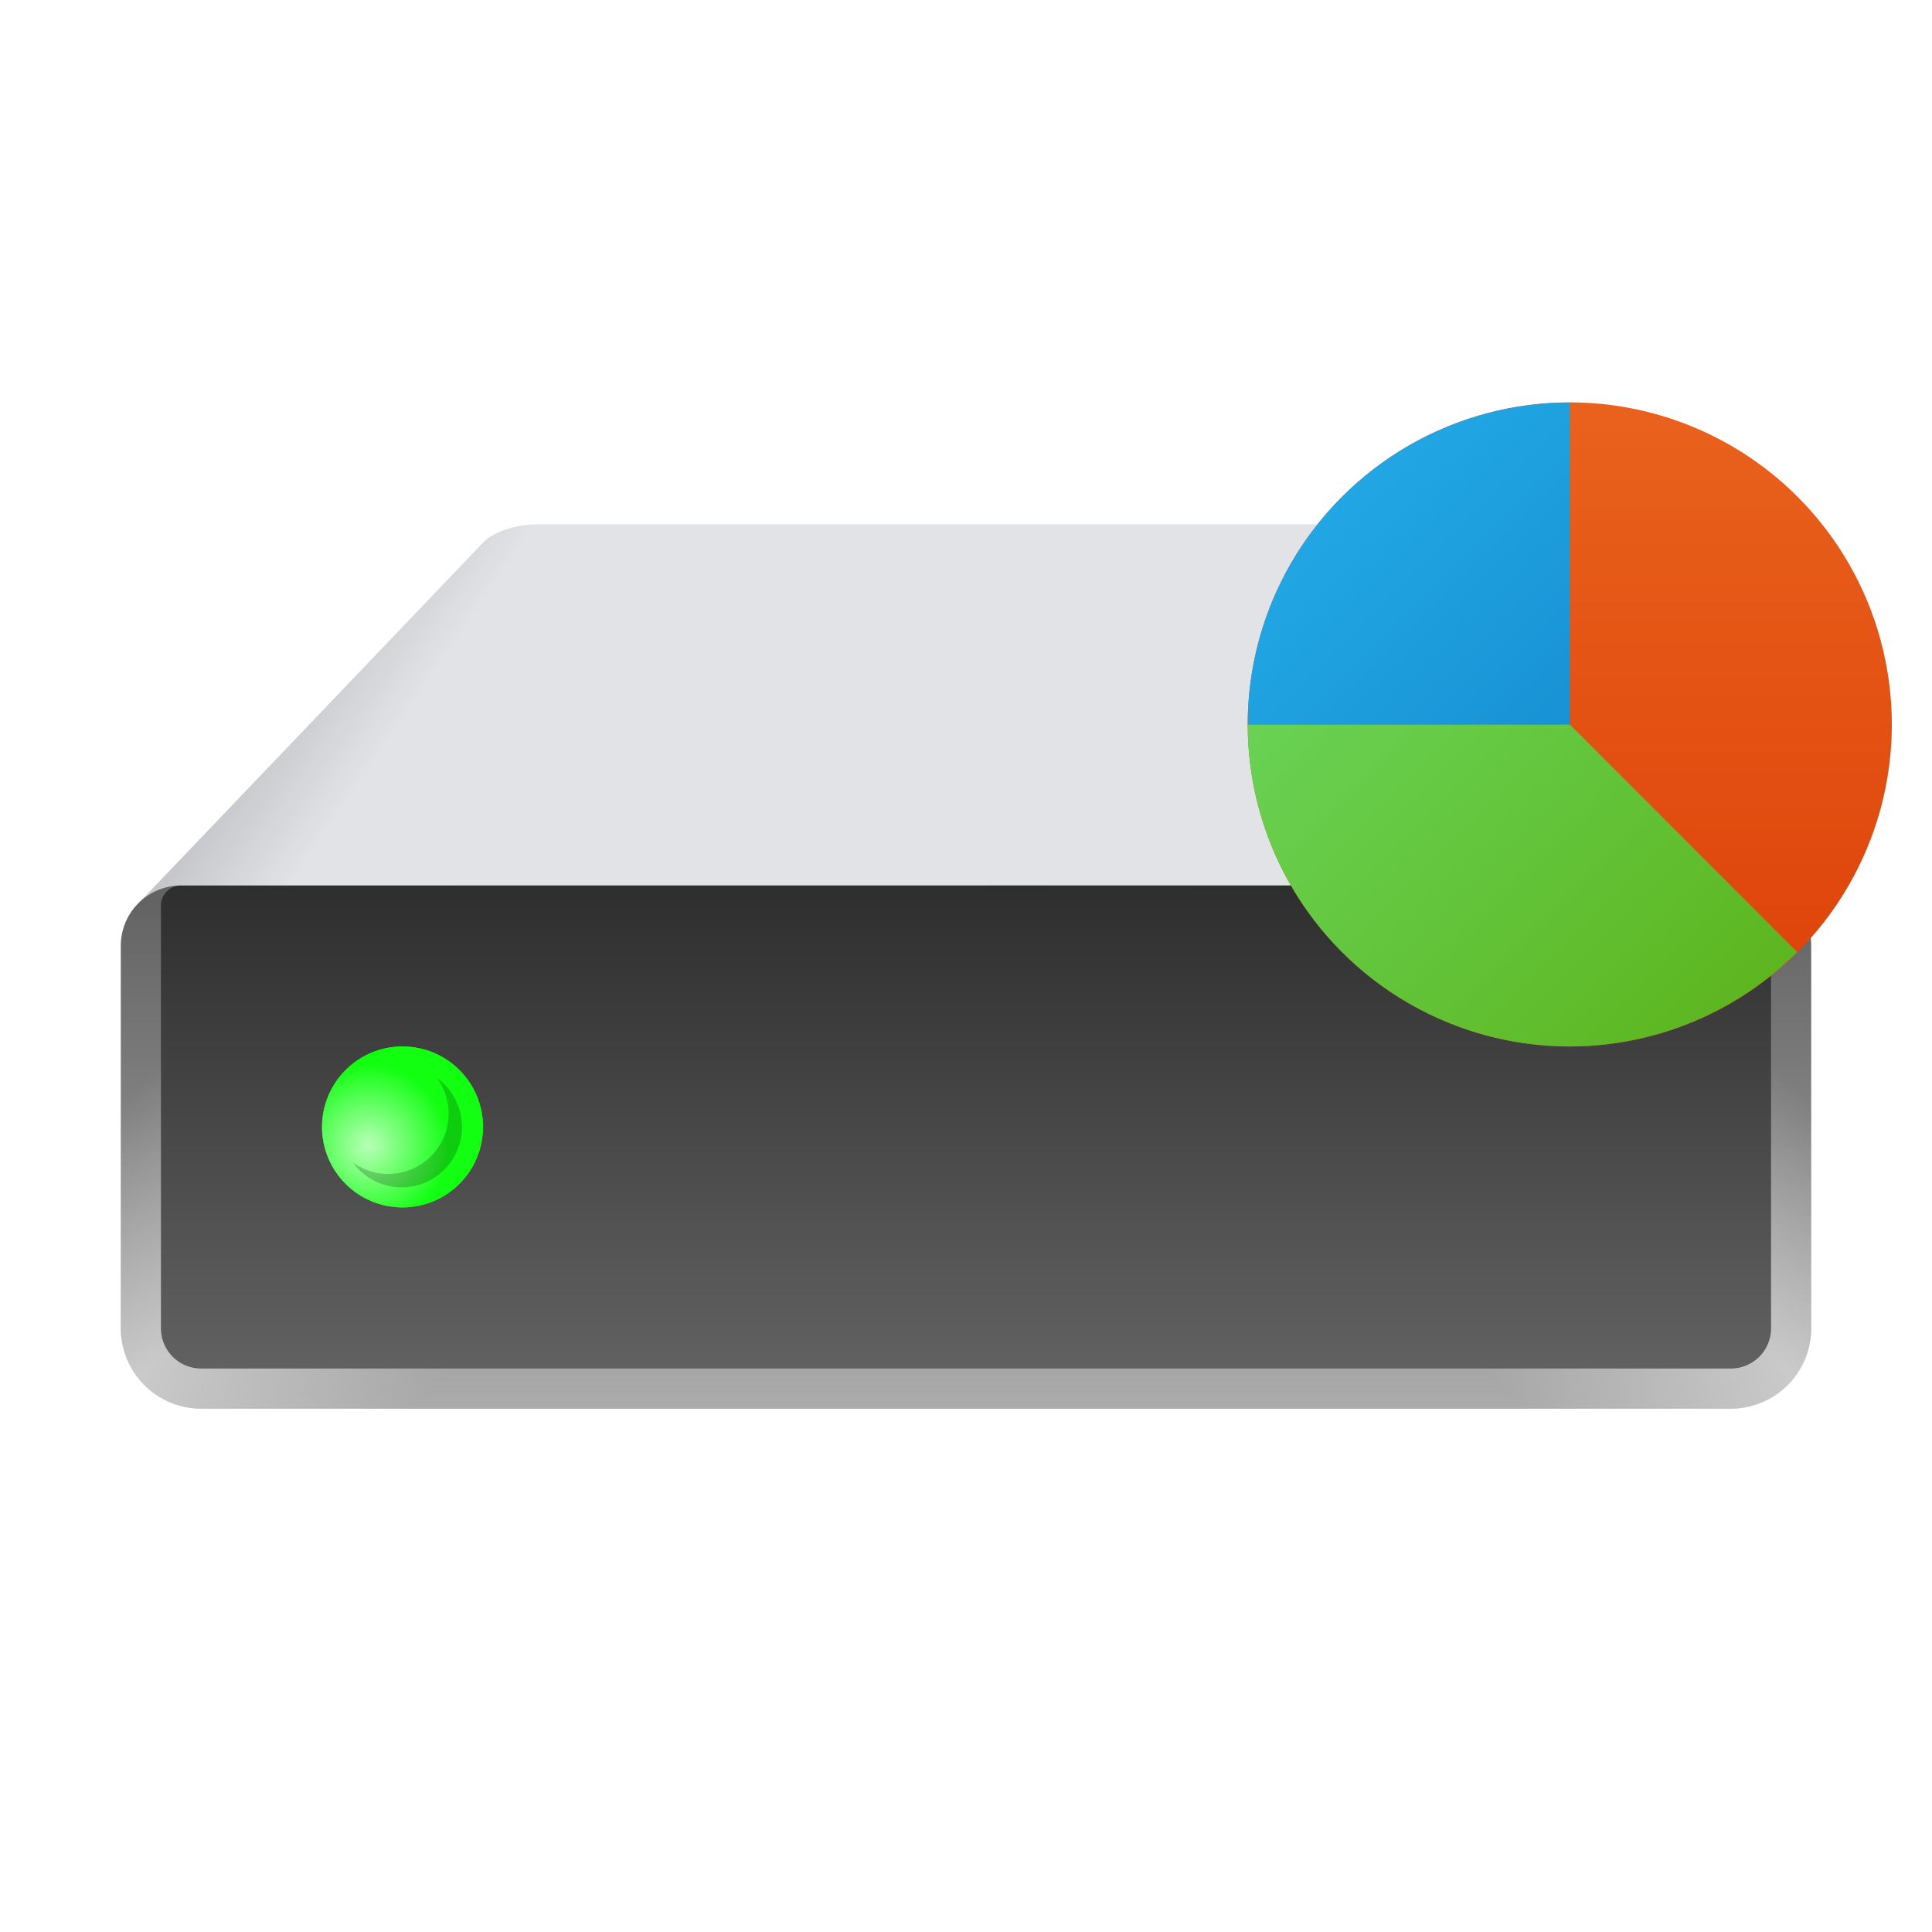
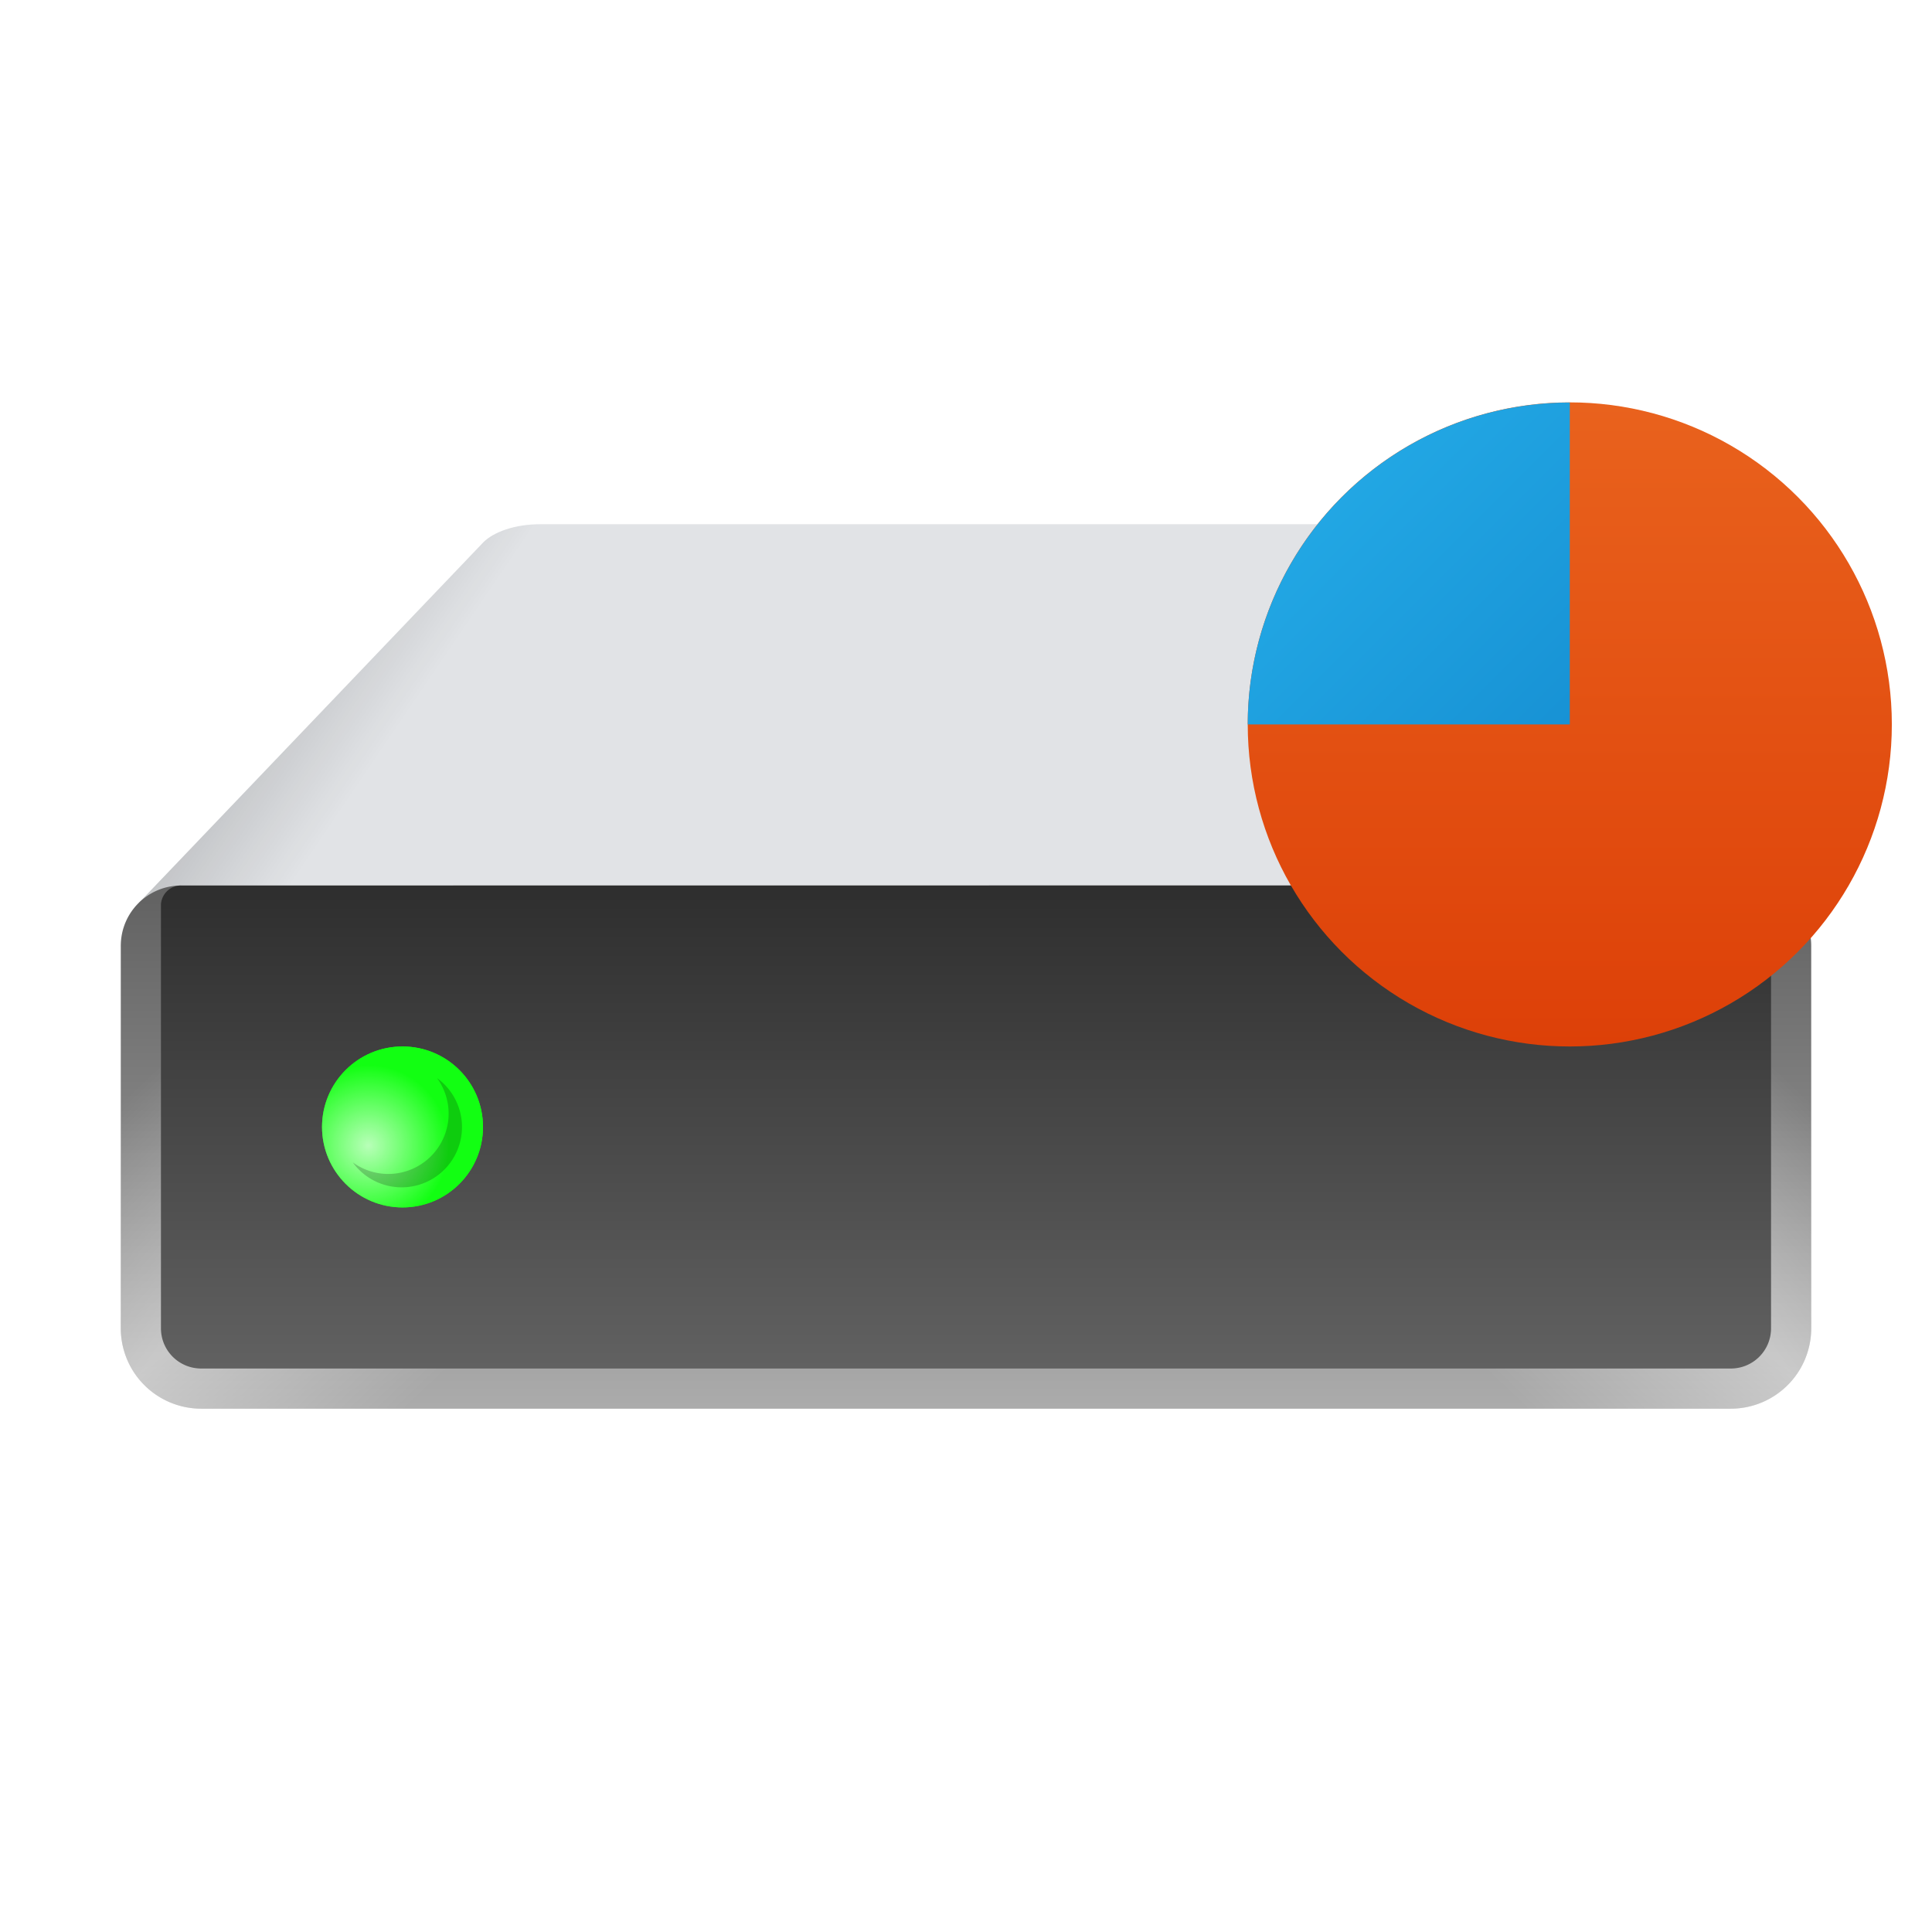
<svg xmlns="http://www.w3.org/2000/svg" xmlns:ns1="http://sodipodi.sourceforge.net/DTD/sodipodi-0.dtd" xmlns:ns2="http://www.inkscape.org/namespaces/inkscape" xmlns:xlink="http://www.w3.org/1999/xlink" width="48" height="48" version="1.1" viewBox="0 0 12.7 12.7" id="svg6" ns1:docname="disk-usage-analyzer.svg" ns2:version="1.2.1 (9c6d41e410, 2022-07-14)">
  <defs id="defs10">
    <linearGradient ns2:collect="always" id="linearGradient58462">
      <stop style="stop-color:#636363;stop-opacity:1;" offset="0" id="stop58458" />
      <stop style="stop-color:#ababab;stop-opacity:0.996" offset="1" id="stop58460" />
    </linearGradient>
    <linearGradient ns2:collect="always" id="linearGradient50927">
      <stop style="stop-color:#000000;stop-opacity:1;" offset="0" id="stop50923" />
      <stop style="stop-color:#000000;stop-opacity:0;" offset="1" id="stop50925" />
    </linearGradient>
    <linearGradient ns2:collect="always" id="linearGradient50337">
      <stop style="stop-color:#ffffff;stop-opacity:1;" offset="0" id="stop50333" />
      <stop style="stop-color:#ffffff;stop-opacity:0;" offset="1" id="stop50335" />
    </linearGradient>
    <linearGradient ns2:collect="always" id="linearGradient48004">
      <stop style="stop-color:#ffffff;stop-opacity:0" offset="0" id="stop48000" />
      <stop style="stop-color:#ffffff;stop-opacity:1" offset="0.5" id="stop48328" />
      <stop style="stop-color:#ffffff;stop-opacity:0;" offset="1" id="stop48002" />
    </linearGradient>
    <linearGradient ns2:collect="always" id="linearGradient10484">
      <stop style="stop-color:#2e2e2e;stop-opacity:1;" offset="0" id="stop10480" />
      <stop style="stop-color:#616161;stop-opacity:1" offset="1" id="stop10482" />
    </linearGradient>
    <linearGradient ns2:collect="always" xlink:href="#linearGradient10484" id="linearGradient10486" x1="8.914" y1="13.01" x2="8.914" y2="19.269" gradientUnits="userSpaceOnUse" gradientTransform="matrix(0.499,0,0,0.507,1.903,-0.778)" />
    <linearGradient ns2:collect="always" xlink:href="#linearGradient48004" id="linearGradient48006" x1="0.542" y1="10.597" x2="3.065" y2="13.265" gradientUnits="userSpaceOnUse" gradientTransform="matrix(0.75,0,0,0.75,2.9e-7,-0.331)" />
    <radialGradient ns2:collect="always" xlink:href="#linearGradient50337" id="radialGradient50339" cx="3.556" cy="10.339" fx="3.556" fy="10.339" r="0.661" gradientUnits="userSpaceOnUse" gradientTransform="matrix(0.8,0,0,0.8,-0.423,-0.741)" />
    <linearGradient ns2:collect="always" xlink:href="#linearGradient50927" id="linearGradient50929" x1="0.817" y1="6.694" x2="2.705" y2="7.975" gradientUnits="userSpaceOnUse" gradientTransform="matrix(0.748,0,0,0.748,0.004,-0.313)" />
    <linearGradient ns2:collect="always" xlink:href="#linearGradient50927" id="linearGradient51339" gradientUnits="userSpaceOnUse" x1="0.817" y1="6.694" x2="2.705" y2="7.975" gradientTransform="matrix(-0.748,0,0,0.748,12.666,-0.313)" />
    <linearGradient ns2:collect="always" xlink:href="#linearGradient58462" id="linearGradient58464" x1="9.525" y1="8.334" x2="9.525" y2="12.788" gradientUnits="userSpaceOnUse" gradientTransform="matrix(0.75,0,0,0.75,2.9e-7,-0.331)" />
    <linearGradient ns2:collect="always" xlink:href="#linearGradient48004" id="linearGradient71108" gradientUnits="userSpaceOnUse" x1="0.542" y1="10.597" x2="3.065" y2="13.265" gradientTransform="matrix(-0.75,0,0,0.75,12.7,-0.331)" />
    <filter ns2:collect="always" style="color-interpolation-filters:sRGB" id="filter1734" x="-0.265" y="-0.265" width="1.53" height="1.53">
      <feGaussianBlur ns2:collect="always" stdDeviation="0.117" id="feGaussianBlur1736" />
    </filter>
    <linearGradient ns2:collect="always" xlink:href="#linearGradient3501" id="linearGradient945" x1="8.467" y1="4.2529297e-07" x2="8.467" y2="16.933" gradientUnits="userSpaceOnUse" gradientTransform="matrix(0.25,0,0,0.25,8.202,2.646)" />
    <linearGradient ns2:collect="always" id="linearGradient3501">
      <stop style="stop-color:#e9621d;stop-opacity:1;" offset="0" id="stop3497" />
      <stop style="stop-color:#dd4008;stop-opacity:1" offset="1" id="stop3499" />
    </linearGradient>
    <linearGradient ns2:collect="always" xlink:href="#linearGradient3875" id="linearGradient2249" x1="40" y1="11" x2="61.893" y2="32.893" gradientUnits="userSpaceOnUse" gradientTransform="matrix(0.151,0,0,0.151,2.759,1.587)" />
    <linearGradient ns2:collect="always" id="linearGradient3875">
      <stop style="stop-color:#22a7e4;stop-opacity:1;" offset="0" id="stop3871" />
      <stop style="stop-color:#0b79c2;stop-opacity:1" offset="1" id="stop3873" />
    </linearGradient>
    <linearGradient ns2:collect="always" xlink:href="#linearGradient3675" id="linearGradient1834" x1="9.525" y1="1.852" x2="15.846" y2="8.174" gradientUnits="userSpaceOnUse" gradientTransform="matrix(0.571,0,0,0.571,2.759,1.587)" />
    <linearGradient ns2:collect="always" id="linearGradient3675">
      <stop style="stop-color:#6ede6a;stop-opacity:1;" offset="0" id="stop3671" />
      <stop style="stop-color:#5db620;stop-opacity:1" offset="1" id="stop3673" />
    </linearGradient>
  </defs>
  <ns1:namedview id="namedview8" pagecolor="#ffffff" bordercolor="#666666" borderopacity="1.0" ns2:pageshadow="2" ns2:pageopacity="0.0" ns2:pagecheckerboard="0" showgrid="false" ns2:zoom="16.541667" ns2:cx="24" ns2:cy="24" ns2:window-width="1920" ns2:window-height="1006" ns2:window-x="0" ns2:window-y="0" ns2:window-maximized="1" ns2:current-layer="svg6" ns2:showpageshadow="2" ns2:deskcolor="#d1d1d1" />
  <path id="rect31485" style="opacity:1;fill:#e1e3e6;fill-opacity:1;stroke-width:0.396;stroke-linecap:round;stroke-linejoin:round;stroke-dasharray:4.748, 0.396" d="M 3.556,3.446 C 3.38,3.445 3.242,3.5 3.178,3.564 L 0.911,5.937 1.191,5.821 H 3.565 9.105 11.479 L 11.759,5.937 9.492,3.564 C 9.427,3.5 9.289,3.445 9.113,3.446 Z" ns1:nodetypes="ccccccccccc" />
  <path id="rect31485-9" style="opacity:0.3;fill:url(#linearGradient50929);fill-opacity:1;stroke-width:0.396;stroke-linecap:round;stroke-linejoin:round;stroke-dasharray:4.748, 0.396" d="M 3.556,3.446 C 3.38,3.445 3.242,3.5 3.178,3.564 L 0.911,5.937 1.191,5.821 H 3.565 9.105 11.479 L 11.759,5.937 9.492,3.564 C 9.427,3.5 9.289,3.445 9.113,3.446 Z" ns1:nodetypes="ccccccccccc" />
-   <path id="rect31485-9-0" style="opacity:0.3;fill:url(#linearGradient51339);fill-opacity:1;stroke-width:0.396;stroke-linecap:round;stroke-linejoin:round;stroke-dasharray:4.748, 0.396" d="M 9.113,3.446 C 9.289,3.445 9.427,3.5 9.492,3.564 L 11.759,5.937 11.479,5.821 H 9.105 3.565 1.191 L 0.911,5.937 3.178,3.564 C 3.242,3.5 3.38,3.445 3.556,3.446 Z" ns1:nodetypes="ccccccccccc" />
  <path id="rect849" style="fill:url(#linearGradient58464);fill-opacity:1;stroke-width:0.397;stroke-linecap:round;stroke-linejoin:round;stroke-dasharray:4.762, 0.397" d="m 1.191,5.821 c -0.22,0 -0.397,0.177 -0.397,0.397 V 8.731 A 0.529,0.529 0 0 0 1.323,9.26 H 11.377 A 0.529,0.529 0 0 0 11.906,8.731 V 6.217 c 0,-0.22 -0.177,-0.397 -0.397,-0.397 z" />
  <path id="rect849-5" style="opacity:0.4;fill:url(#linearGradient48006);fill-opacity:1;stroke-width:0.397;stroke-linecap:round;stroke-linejoin:round;stroke-dasharray:4.762, 0.397" d="m 1.191,5.821 c -0.22,0 -0.397,0.177 -0.397,0.397 V 8.731 A 0.529,0.529 0 0 0 1.323,9.26 H 11.377 A 0.529,0.529 0 0 0 11.906,8.731 V 6.217 c 0,-0.22 -0.177,-0.397 -0.397,-0.397 z" />
  <path id="rect849-5-8" style="opacity:0.4;fill:url(#linearGradient71108);fill-opacity:1;stroke-width:0.397;stroke-linecap:round;stroke-linejoin:round;stroke-dasharray:4.762, 0.397" d="m 1.191,5.821 c -0.22,0 -0.397,0.177 -0.397,0.397 V 8.731 A 0.529,0.529 0 0 0 1.323,9.26 H 11.377 A 0.529,0.529 0 0 0 11.906,8.731 V 6.217 c 0,-0.22 -0.177,-0.397 -0.397,-0.397 z" />
  <path id="rect1094" style="fill:url(#linearGradient10486);stroke-width:0.266;stroke-linecap:round;stroke-linejoin:round;stroke-dasharray:3.194, 0.266" d="M 1.183,5.821 A 0.132,0.132 0 0 0 1.058,5.946 v 2.785 c 0,0.147 0.118,0.265 0.265,0.265 H 11.377 c 0.147,0 0.265,-0.118 0.265,-0.265 V 5.946 A 0.132,0.132 0 0 0 11.516,5.821 Z" />
  <circle style="opacity:1;fill:#12ff12;fill-opacity:1;stroke-width:0.458;stroke-linecap:round;stroke-linejoin:round;stroke-dasharray:5.496, 0.458;filter:url(#filter1734)" id="path25907" cx="2.646" cy="7.408" r="0.529" />
  <circle style="fill:#12ff12;fill-opacity:1;stroke-width:0.423;stroke-linecap:round;stroke-linejoin:round;stroke-dasharray:5.08, 0.423" id="path30449" cx="2.646" cy="7.408" r="0.529" />
  <circle style="opacity:0.7;fill:url(#radialGradient50339);fill-opacity:1;stroke-width:0.423;stroke-linecap:round;stroke-linejoin:round;stroke-dasharray:5.08, 0.423" id="path50091" cx="2.646" cy="7.408" r="0.529" />
  <path id="path49923" style="opacity:0.2;fill:#000000;fill-opacity:1;stroke-width:0.353;stroke-linecap:round;stroke-linejoin:round;stroke-dasharray:4.233, 0.353" d="M 2.873,7.087 A 0.397,0.397 0 0 1 2.949,7.32 0.397,0.397 0 0 1 2.552,7.717 0.397,0.397 0 0 1 2.319,7.641 0.397,0.397 0 0 0 2.64,7.805 0.397,0.397 0 0 0 3.037,7.408 0.397,0.397 0 0 0 2.873,7.087 Z" />
  <circle style="fill:url(#linearGradient945);fill-opacity:1;stroke-width:0.198;stroke-linecap:round;stroke-linejoin:round" id="path857" cx="10.319" cy="4.762" r="2.117" />
-   <path id="path1402" style="fill:url(#linearGradient1834);fill-opacity:1;stroke-width:0.151" d="M 8.202,4.762 H 10.319 L 11.814,6.258 A 2.117,2.117 0 0 1 10.319,6.879 2.117,2.117 0 0 1 8.202,4.762 Z" />
  <path id="path2160" style="fill:url(#linearGradient2249);fill-opacity:1;stroke-width:0.146" d="M 10.319,2.646 A 2.117,2.117 0 0 0 8.202,4.762 H 10.319 Z" />
</svg>